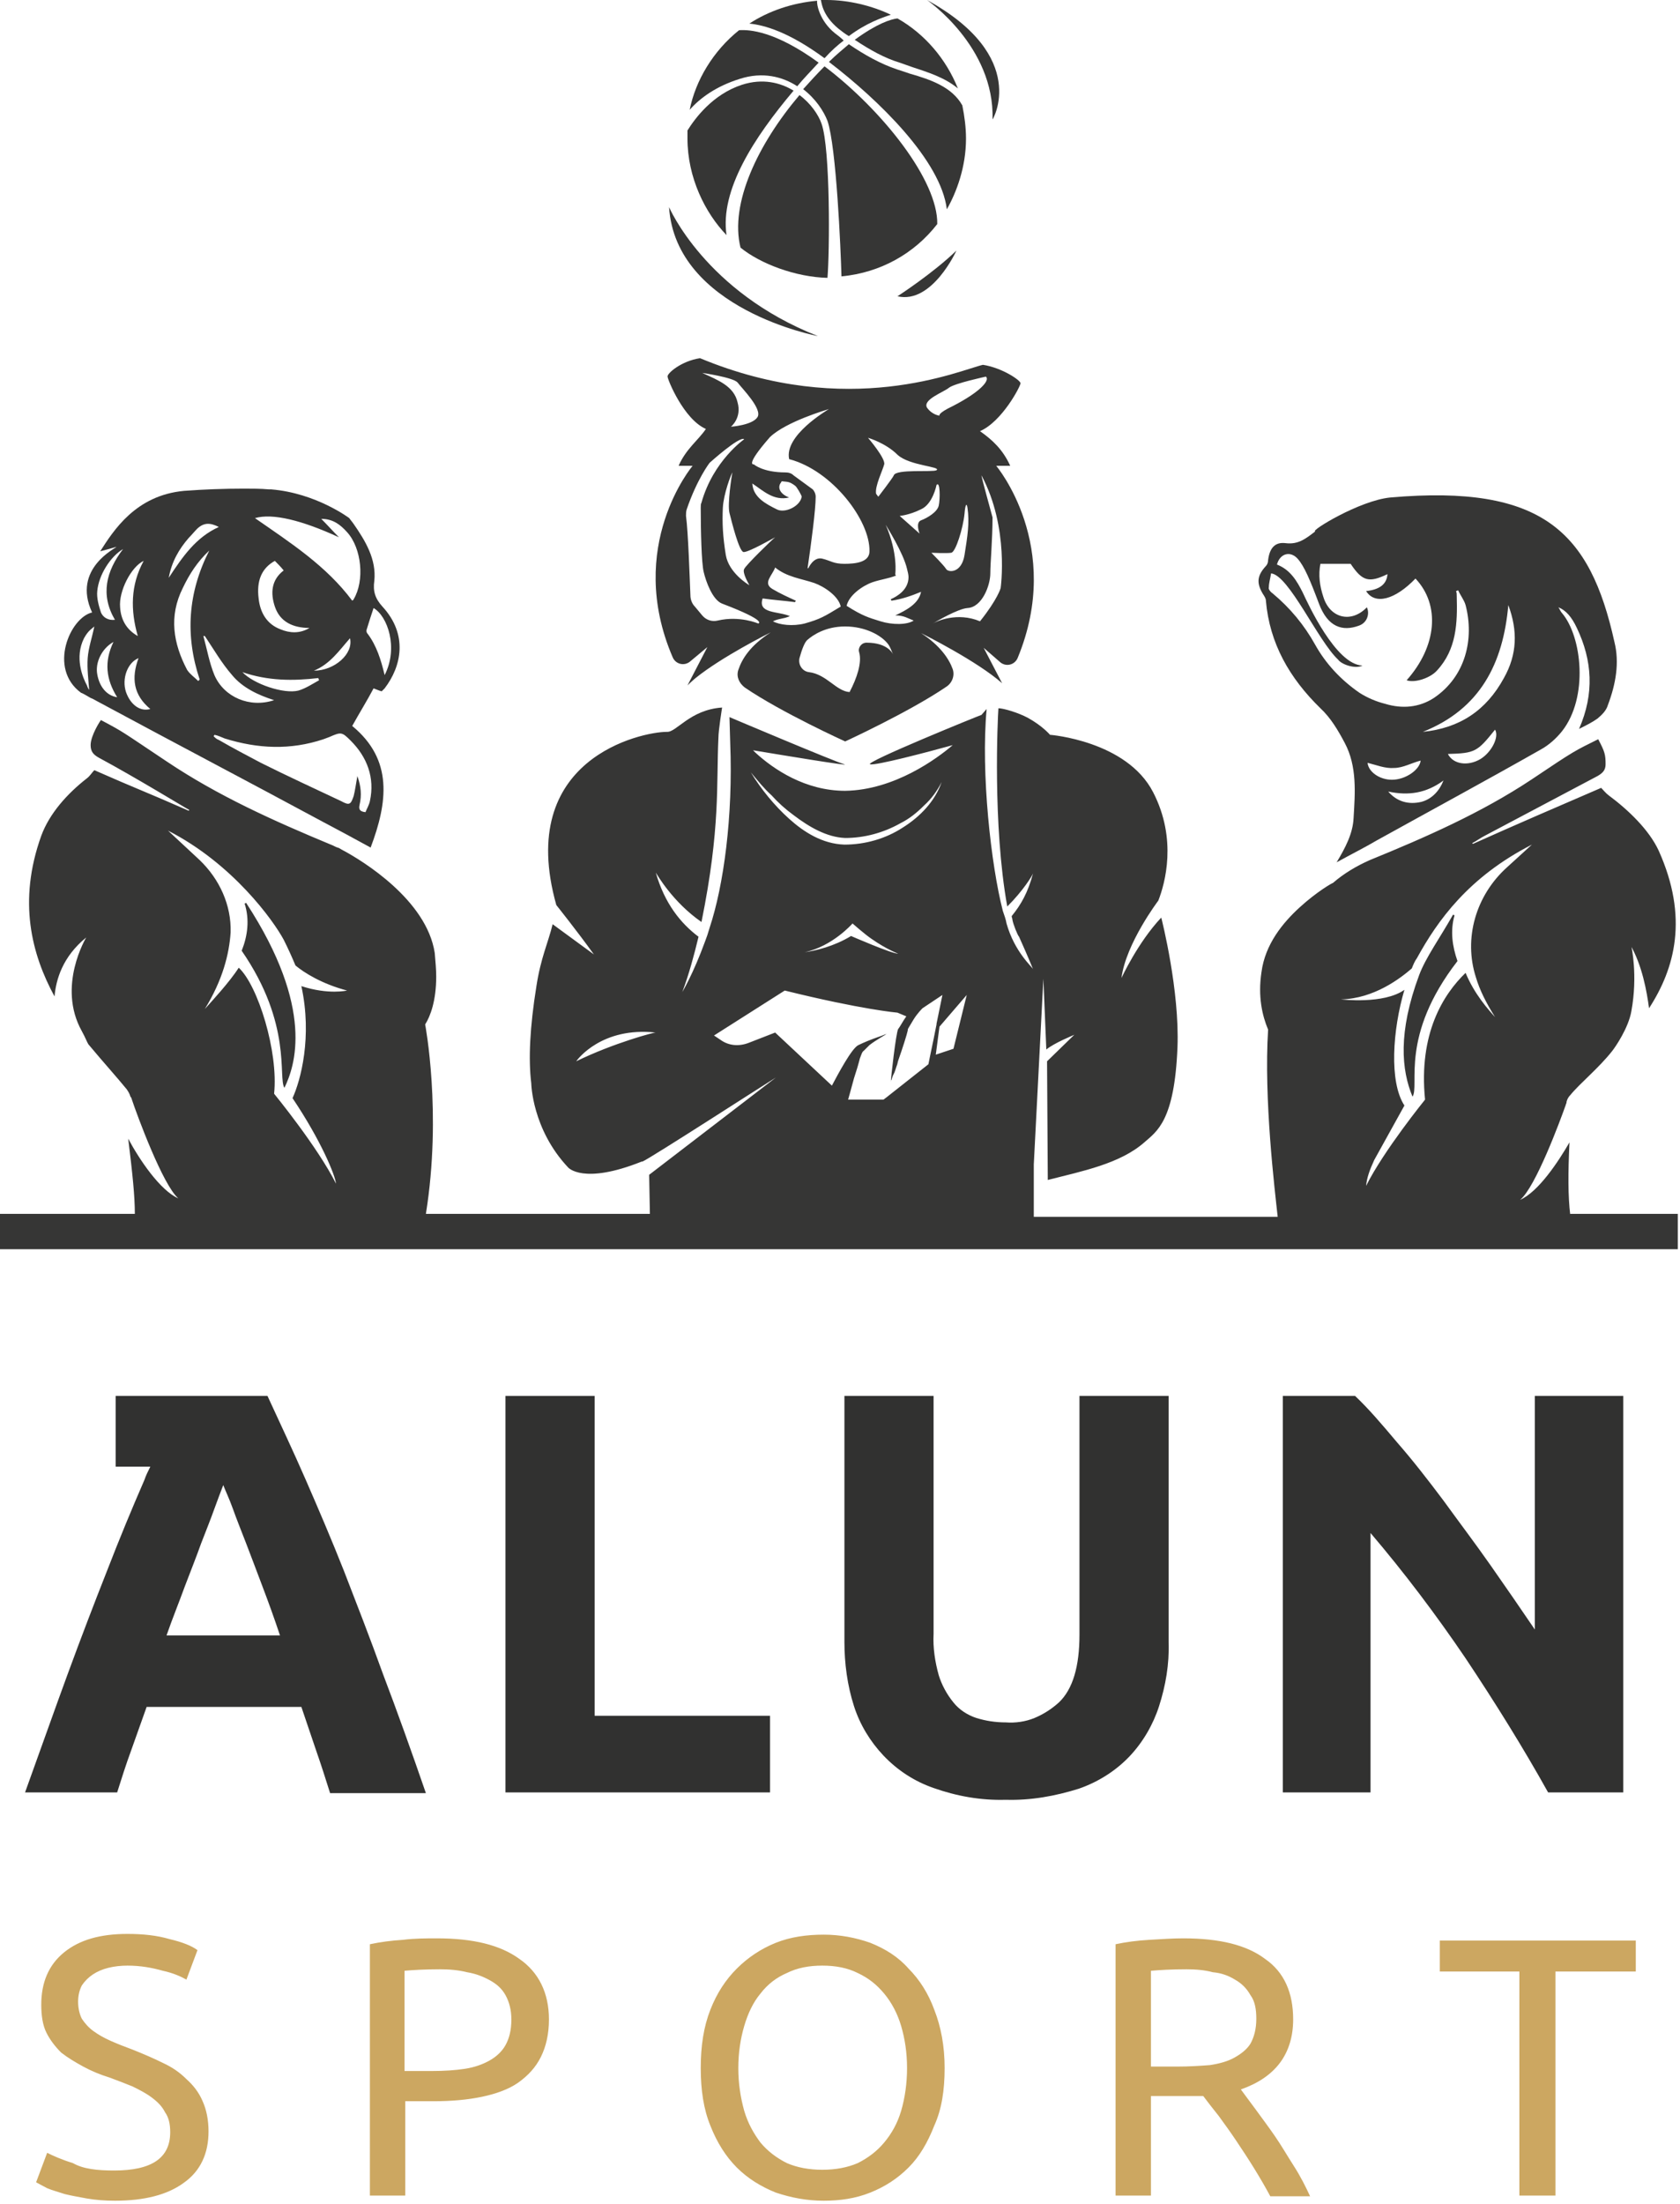
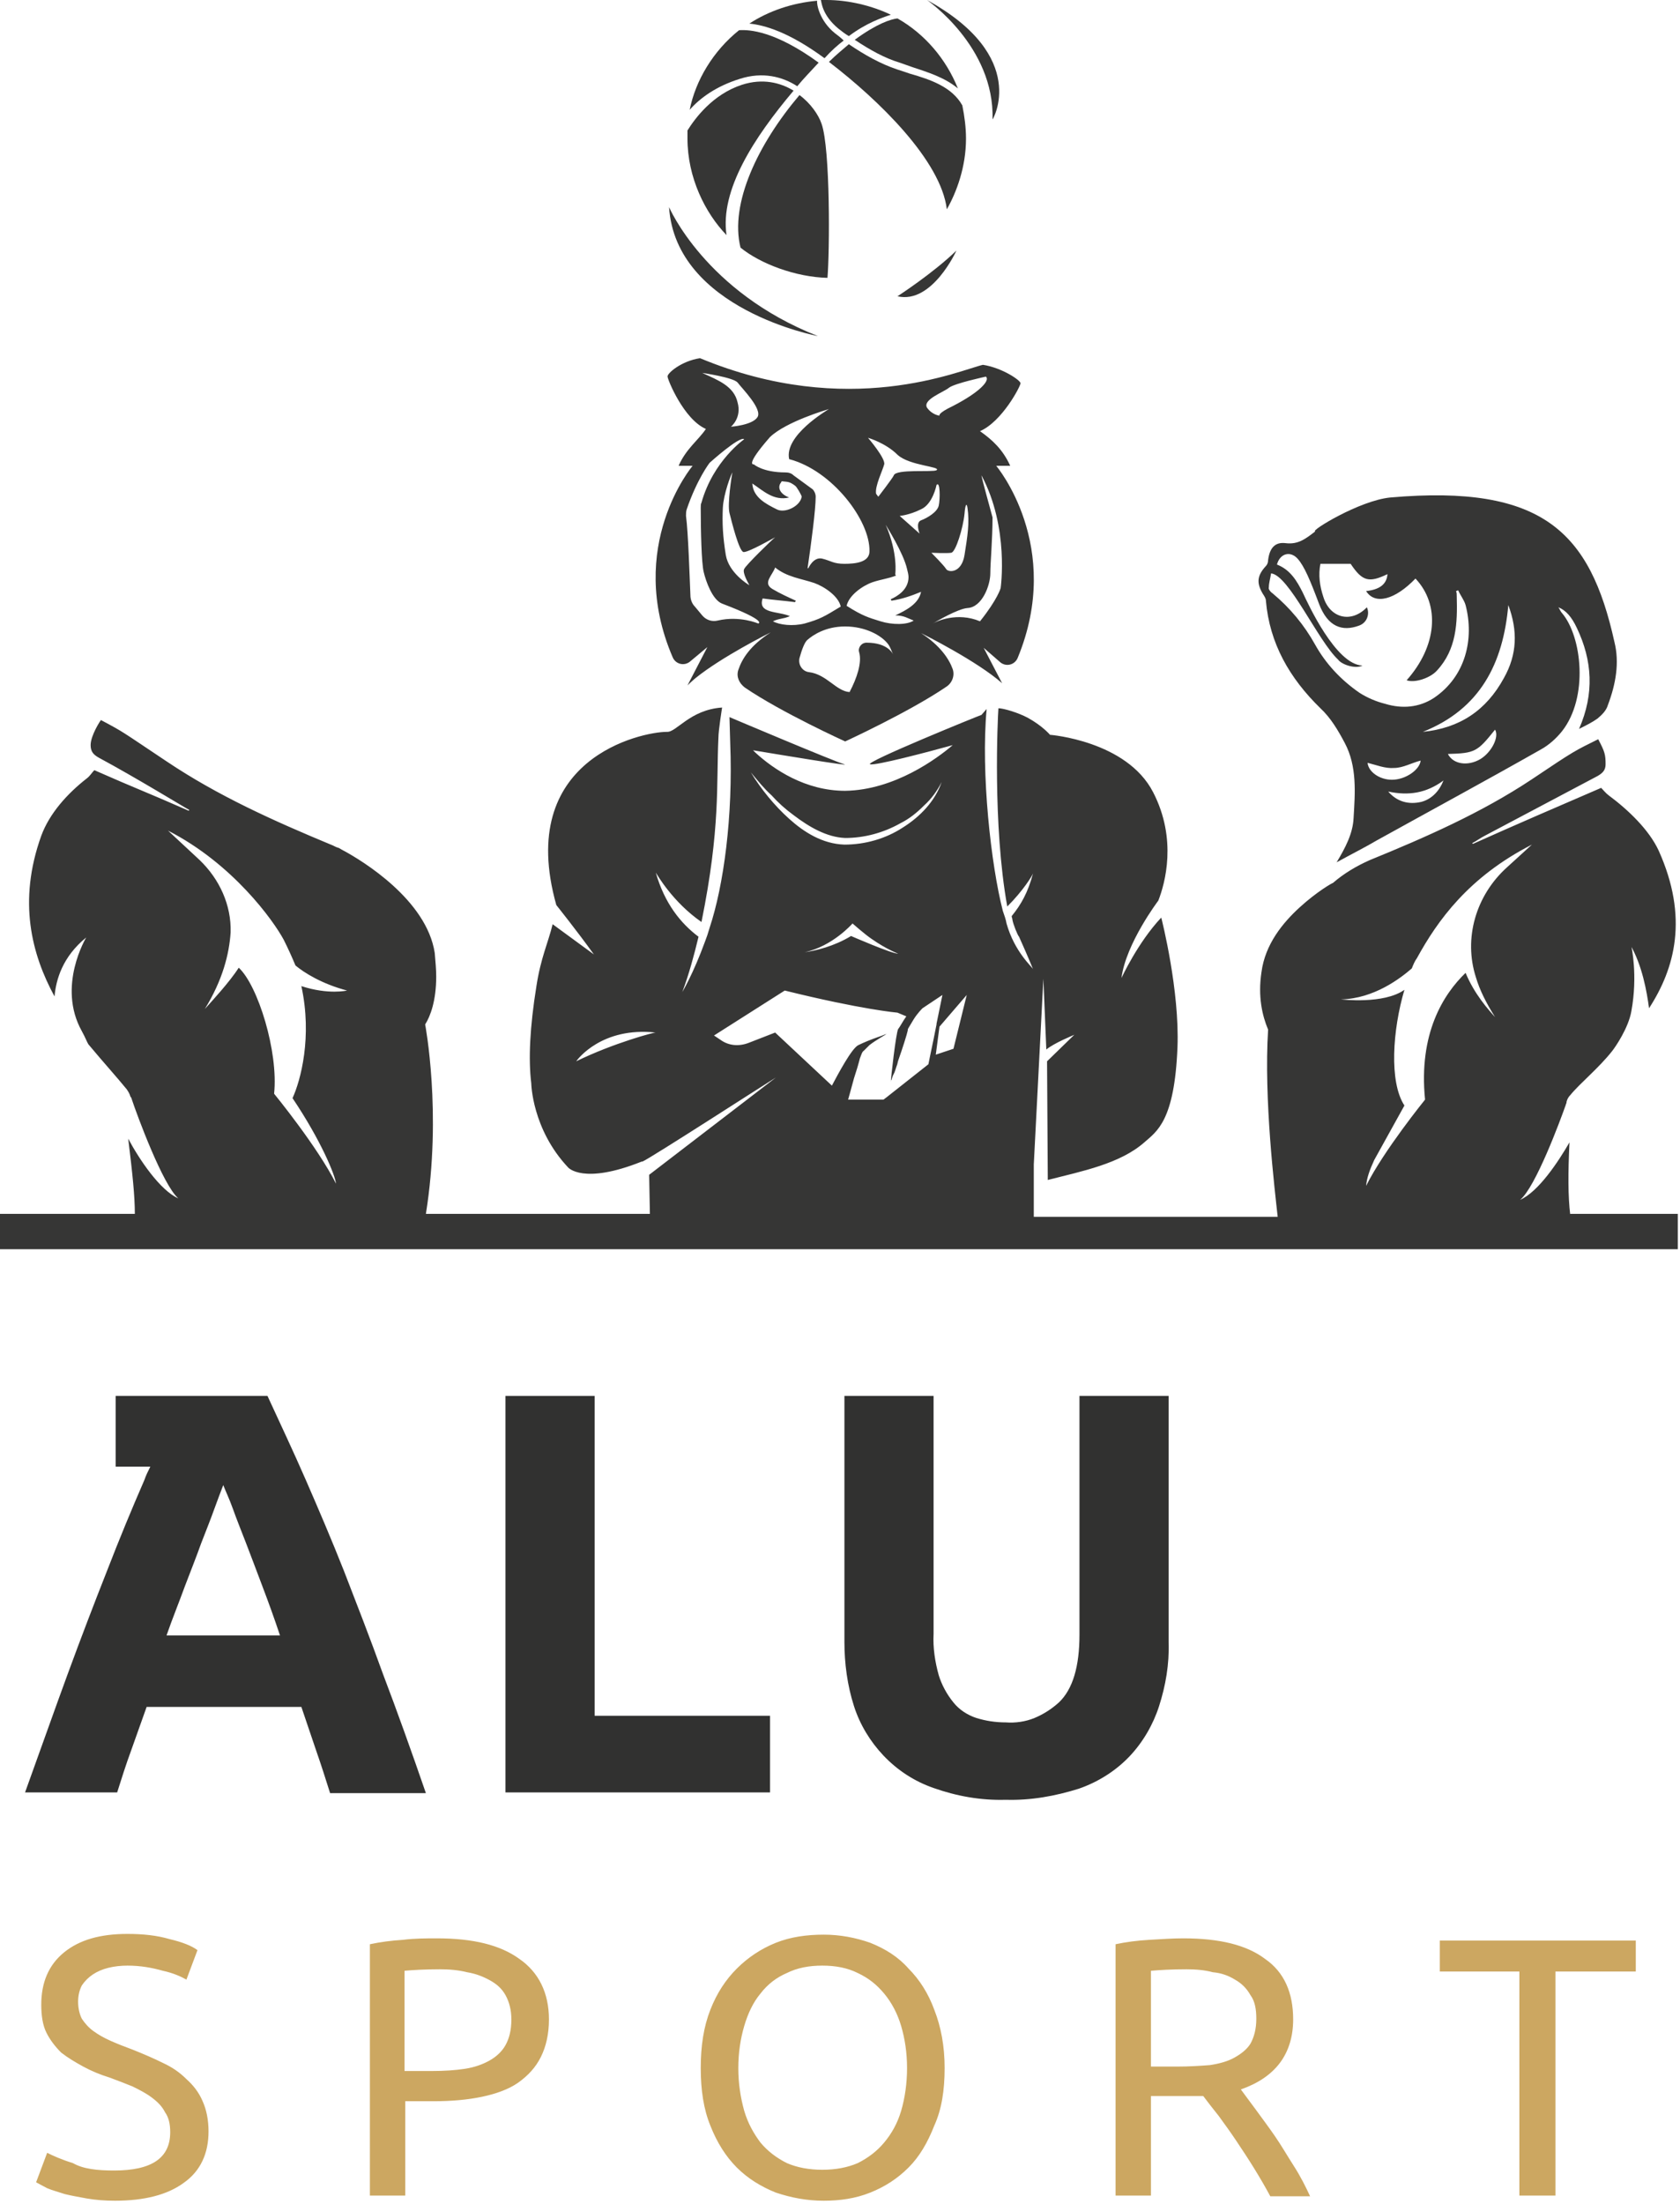
<svg xmlns="http://www.w3.org/2000/svg" width="228" height="299" viewBox="0 0 228 299" fill="none">
  <path d="M125.8 0C125.8 0 135 6.3 134.7 16.2C134.7 16.3 139.8 7.7 125.8 0Z" fill="#363635" />
  <path d="M135.2 63.2C135.2 63.2 135.3 63.2 137.1 63.2C136.1 61 134.7 59.7 133 58.5C136 57.2 138.5 52.4 138.5 52C138.5 51.6 136 49.9 133.4 49.5C130.3 50.2 115.2 57 95 48.6C92.4 49 90.5 50.7 90.6 51.1C90.6 51.5 92.8 56.9 95.8 58.2C94.8 59.7 93.1 60.9 92.1 63.2C93.9 63.2 94 63.2 94 63.2C94 63.2 84.8 74.1 91.3 89.2C91.7 90.1 92.8 90.4 93.6 89.8L96 87.8L93.3 93C93.3 93 93.8 92.5 94.4 92C98 89.1 104.2 86 104.6 85.8C101.8 87.6 100.7 89.4 100.2 90.9C99.9 91.8 100.3 92.7 101.1 93.3C106.1 96.7 114.7 100.6 114.7 100.6C114.7 100.6 123.4 96.6 128.4 93.2C129.2 92.7 129.6 91.7 129.3 90.8C128.8 89.4 127.6 87.6 125 85.9C125.4 86.1 132.6 89.7 136 92.7L133.5 87.9L135.8 89.9C136.6 90.5 137.7 90.2 138.1 89.3C144.4 74.1 135.2 63.2 135.2 63.2ZM128.8 52.6C129.6 52 133.8 51.1 133.8 51.1C134.4 51.6 133 53.2 129.3 55.1C127.2 56.1 127.5 56.4 127.5 56.4C127.5 56.4 126.5 56.3 125.8 55.3C125.2 54.2 128.1 53.2 128.8 52.6ZM121.8 61.7C123.4 63.2 127.8 63.3 127.1 63.8C126.6 64.1 121.6 63.6 121.3 64.5C121.2 64.8 119.2 67.4 119.2 67.4C119.2 67.4 119.2 67.4 118.9 67C118.7 66 119.8 63.8 120 63C120.2 62.2 117.8 59.4 117.8 59.4C117.8 59.4 120.2 60.1 121.8 61.7ZM112.5 55.5C112.2 55.7 106.4 59.1 107.1 62.3C112.9 63.8 118.1 70.6 118 74.8C118 76.3 116.1 76.5 114.6 76.5C113.1 76.5 112.8 76.1 111.6 75.8C110.4 75.5 109.7 77.1 109.7 77.1H109.6C110.1 73.7 110.7 69.1 110.7 67.4C110.7 67 110.5 66.6 110.3 66.4L107.7 64.5C107.4 64.2 107 64.1 106.6 64.1C103.5 64.1 102.3 63 102.3 63C102.3 63 101 63.3 104.5 59.3C106.7 57.2 112.2 55.6 112.5 55.5ZM105.9 65.6C106 65.5 106 65.4 106.1 65.3C106.9 65.4 107.1 65.3 107.9 65.9C108.1 66 108.8 67.2 108.8 67.4C108.6 68.7 106.5 69.7 105.4 69.1C104 68.4 102.2 67.5 102.1 65.6C103.6 66.6 105 68 107.1 67.5C106 67.1 105.5 66.3 105.9 65.6ZM95.3 50.6C95.3 50.6 99.5 51.2 100.1 51.9C100.7 52.7 103.5 55.5 102.8 56.6C102.1 57.7 99.2 57.9 99.2 57.9C99.2 57.9 100.7 56.7 100.1 54.6C99.6 52.4 97.5 51.6 95.3 50.6ZM102.9 84.6C102.9 84.6 100.4 83.5 97.4 84.2C96.6 84.4 95.8 84.1 95.3 83.5L94.3 82.3C93.9 81.9 93.7 81.3 93.7 80.8C93.6 78.5 93.4 72.2 93.1 70C93.1 69.7 93.1 69.4 93.2 69.1C94.6 65 96.3 62.8 96.3 62.8C96.3 62.8 100.4 59.1 101 59.6C101 59.6 96.8 62.5 95.2 68.2C95.1 68.4 95.1 68.6 95.1 68.9C95.1 71.9 95.2 76.4 95.5 77.6C95.8 78.9 96.7 81.4 98 81.9C104.3 84.3 102.9 84.6 102.9 84.6ZM101 77.2C100.7 77.7 101.6 79.2 101.7 79.4C101.5 79.3 98.9 77.7 98.5 75.3C98.1 72.8 98 71 98.1 68.9C98.2 67 99.2 64.4 99.4 64.1C99.3 64.5 98.7 68.4 99 69.6C99.3 70.8 100.3 74.8 100.9 74.9C101.5 75 105 73 105.2 72.9C104.8 73.2 101.2 76.7 101 77.2ZM104.9 84.3C105.7 83.9 106.3 84 107.2 83.6C105.6 82.9 102.8 83.3 103.5 81.2C104.9 81.4 106.4 81.5 107.9 81.7C107.9 81.6 108 81.6 108 81.5C106.9 81 105.8 80.5 104.8 79.9C103.5 79.1 104.8 78.1 105.2 77C106.8 78.3 108.7 78.5 110.5 79.1C111.9 79.6 113.8 80.9 114.1 82.3C111.8 83.7 111.3 84 109.2 84.6C107.6 85 105.8 84.8 104.9 84.3ZM121.2 88.8C121.2 88.8 120.6 87.2 117.6 87.2C116.9 87.2 116.4 87.9 116.6 88.5C117 89.9 116.3 92 115.3 93.9C113.5 93.8 112.2 91.5 109.8 91.2C108.9 91.1 108.3 90.2 108.5 89.3C108.8 88.2 109.2 87.1 109.6 86.8C110.3 86.2 112 85 114.7 85C117.4 85 119.7 86.2 120.6 87.5C120.8 87.8 121 88.3 121.2 88.8ZM121.5 83.5C122.7 83.5 123.2 83.9 124 84.2C123.1 84.8 121.1 84.8 119.5 84.3C117.9 83.8 117.1 83.6 114.9 82.2C115.2 80.8 117 79.5 118.4 79C119.6 78.6 120.6 78.5 121.6 78.1C121.5 78 121.5 77.9 121.5 77.9C121.5 77.9 121.9 75.1 120.2 71.2C120.3 71.4 122.6 75 123.1 77.2C123.2 77.6 123.3 78 123.3 78.3C123.3 80 121.8 80.9 120.9 81.3C120.9 81.4 120.9 81.4 121 81.5C122.4 81.3 123.8 80.8 125 80.3C124.7 81.9 123 82.8 121.5 83.5ZM124.8 72.4L122.1 70C122.1 70 123.4 69.9 125 69.1C126.6 68.4 127.1 65.8 127.1 65.8C127.6 65.2 127.6 67.7 127.4 68.6C127.2 69.5 125.8 70.3 125 70.6C124.2 70.9 124.8 72.4 124.8 72.4ZM129.1 75C129.7 74.9 130.7 71.7 130.9 69.7C131 68.4 131.2 68.2 131.3 68.9C131.6 70.9 131.3 72.8 130.9 75.3C130.5 77.8 128.7 77.7 128.4 77.2C128.1 76.7 126.4 75 126.4 75C126.4 75 128.5 75.1 129.1 75ZM135.8 79.8C135.8 79.8 135.4 81.3 133 84.3C129.9 83 127.1 84.3 126.6 84.6C127.1 84.3 130 82.6 131.3 82.5C133.3 82.4 134.4 79.4 134.4 77.8C134.4 76.4 134.7 73.2 134.7 70.2C133.3 65.1 133.2 64.6 133.2 64.5C137 71.6 135.8 79.8 135.8 79.8Z" fill="#363635" />
  <path d="M98.6 31.9C97.7 25.8 102.3 18.7 107.7 12.3C105.9 11.2 103.5 10.6 100.7 11.5C96.7 12.8 94.3 16.1 93.3 17.7C93.3 18.2 93.3 18.3 93.3 18.8C93.3 24.1 95.7 28.9 98.6 31.9Z" fill="#363635" />
  <path d="M100.4 10.7C103.5 9.7 106.2 10.4 108.2 11.7C109.1 10.6 110.1 9.6 111.1 8.5C105.2 4.2 101.7 4 100.3 4.1C96.8 6.9 94.4 10.9 93.6 14.9C95 13.3 97.2 11.7 100.4 10.7Z" fill="#363635" />
  <path d="M111.5 16.8C111.1 15.6 110 14 108.5 12.9C102.9 19.5 99 27.6 100.5 33.6C103.2 35.8 108 37.6 112.3 37.7C112.6 34.2 112.7 20.2 111.5 16.8Z" fill="#363635" />
  <path d="M114.5 5.5C114.1 5.1 113.7 4.8 113.3 4.5C111.2 2.8 110.8 0.5 110.9 0.1C107.5 0.4 104.3 1.5 101.7 3.2C103.7 3.4 107 4.3 111.9 7.9C112.8 6.9 113.7 6.1 114.5 5.5Z" fill="#363635" />
  <path d="M113.8 3.9C114.3 4.3 114.7 4.6 115.2 4.9C117.6 3.1 119.7 2.4 120.9 2C118.4 0.8 115.2 0 112.2 0C111.9 0 111.7 0 111.4 0C111.5 0.2 111.5 2 113.8 3.9Z" fill="#363635" />
-   <path d="M127.2 30.4C127.3 24.5 119.8 15 111.9 9C110.9 10 109.9 11.1 109 12.1C110.7 13.4 111.8 15.1 112.3 16.4C113.5 19.9 114.1 33.8 114.2 37.5C119.5 37 124.1 34.4 127.2 30.4Z" fill="#363635" />
  <path d="M122.1 8.5C122.7 8.7 123.2 8.9 123.8 9.1C125.9 9.8 128.2 10.5 130 12C128.4 8 125.5 4.6 121.8 2.5C120.9 2.6 119 3.2 116 5.4C118.1 6.8 120.1 7.9 122.1 8.5Z" fill="#363635" />
  <path d="M123.5 10C122.9 9.8 122.3 9.6 121.7 9.4C119.6 8.7 117.4 7.5 115.2 6C114.4 6.7 113.5 7.4 112.5 8.4C119.3 13.6 127.7 21.8 128.5 28.4C129.8 26.1 131.1 22.7 131.1 18.8C131.1 17.3 130.9 15.8 130.6 14.3C129.2 11.8 126.3 10.8 123.5 10Z" fill="#363635" />
  <path d="M219.1 87.1C215.8 72.2 209.4 65.7 188.7 67.5C184.5 67.9 177.7 72.1 178.5 72.1C177.2 73.1 176.2 73.9 174.5 73.7C173 73.5 172.3 74.4 172.1 76C172.1 76.3 172 76.6 171.8 76.8C170.6 78.1 170.5 79.1 171.4 80.6C171.6 80.9 171.8 81.2 171.8 81.5C172.3 87.3 175 92 179.2 96.1C180.6 97.4 181.6 99.1 182.5 100.8C184.2 104 183.9 107.6 183.7 111C183.6 113.1 182.6 115 181.4 117C183.4 115.9 185.2 115 186.9 114C194.3 109.9 201.7 105.9 209.1 101.7C210.2 101.1 211.2 100.2 212 99.2C215.6 94.6 214.7 86.4 212 83.2C211.8 83 211.7 82.7 211.5 82.4C212.5 82.8 213.3 83.7 214 85.2C216.1 89.6 216.4 94.1 214.3 98.9C215.3 98.4 216.1 98 216.8 97.5C217.4 97 218 96.4 218.2 95.7C219.3 92.8 219.8 89.9 219.1 87.1ZM178.5 87.5C177 84.8 175.1 82.5 172.7 80.5C172.4 80.3 172.1 79.9 172.2 79.7C172.2 79.1 172.4 78.5 172.5 77.8C174.9 78 178.9 87 181.6 89.5C182.1 90.2 184 90.8 184.9 90.3C181.3 90.2 177.5 81.9 176.8 80.4C176 78.8 175.1 77.3 173.3 76.6C173.7 75.1 175.1 74.7 176.1 75.8C177 76.8 177.8 78.7 179 81.9C180.2 85.1 182.2 85.7 184.4 84.9C185.6 84.5 185.9 83.2 185.5 82.4C183.4 84.6 180.5 83.9 179.6 81C179.1 79.5 178.9 78 179.2 76.5H183.3C184.9 78.9 185.8 79.1 188.3 77.9C188.2 79.3 187.2 80 185.4 80.2C186.6 82.1 189.3 81.4 192.1 78.5C195.5 82.1 195 87.7 190.9 92.3C192 92.7 194.1 92 195 91C197.7 88.1 197.8 84.5 197.7 80.9C197.7 80.6 197.7 80.4 197.6 80.2C197.7 80.2 197.8 80.1 197.9 80.1C198.2 80.8 198.7 81.4 198.9 82.1C200.1 86.7 198.9 91.8 194.6 94.7C192.6 96 190.3 96.2 188 95.5C186.8 95.2 185.6 94.7 184.5 94C181.9 92.2 179.9 90 178.5 87.5ZM185.6 103.5C186.8 103.8 188 104.3 189.2 104.2C190.4 104.2 191.6 103.5 192.8 103.2C192.7 104.4 190.8 105.8 188.9 105.8C187.2 105.8 185.7 104.7 185.6 103.5ZM192.9 108.8C191.2 109.2 189.6 108.8 188.4 107.4C191.2 108 193.6 107.6 195.9 105.9C195.4 107.2 194.4 108.4 192.9 108.8ZM200.9 103C199.2 104 197.2 103.7 196.5 102.3C200.2 102.2 200.5 102 202.9 99C203.5 100 202.4 102.1 200.9 103ZM204.1 92C201.7 96.4 198.1 98.8 193.1 99.3C200.9 96.2 204 90 204.7 82.1C206 85.6 205.9 88.8 204.1 92Z" fill="#363635" />
-   <path d="M197.8 130.4C197.1 128.4 196.8 126.3 197.4 124.2L197.2 124.1C195.4 127.3 193.5 129.9 192.6 132.3C189.7 140.1 190.2 145.2 191.7 148.8C192.7 147.3 189.9 140.6 197.8 130.4Z" fill="#363635" />
-   <path d="M38.6 147.6C40 144.7 42.8 136.9 33.4 122.5L33.2 122.6C33.9 124.8 33.6 127 32.8 129C39.7 139 37.7 146.2 38.6 147.6Z" fill="#363635" />
-   <path d="M51.8 93.8C52 93.6 52.1 93.5 52.2 93.4C54.5 90.4 55.4 86.1 51.9 82.3C50.9 81.2 50.6 80.2 50.8 78.8C51.1 75.9 49.6 73.4 48 71.1C47.8 70.8 47.6 70.6 47.4 70.3C47.4 70.3 42.9 66.9 36.8 66.4C36.7 66.4 36.6 66.4 36.5 66.4C35.4 66.3 34.2 66.3 33.1 66.3C30.4 66.3 27.7 66.4 25 66.6C18.4 67.2 15.4 72 13.6 74.8C14.4 74.6 15.1 74.4 15.8 74.2C15.9 74.3 9.7 77.1 12.5 83.1C9.5 83.8 6.5 90.7 11 94C11.1 94 11.8 94.4 12.3 94.7C12.6 94.8 12.9 95 13.1 95.1C23.3 100.6 33.6 106 43.8 111.5C45.9 112.6 48.1 113.8 50.3 115C52.6 108.9 53.4 103.1 47.8 98.5C48.8 96.7 49.8 95.1 50.7 93.4C51 93.5 51.4 93.7 51.8 93.8ZM11.9 89.3C11.8 90.7 12 92.2 12.1 93.6C12 93.5 11.9 93.3 11.8 93C11.2 91.9 10.1 89.2 11.4 86.6C12 85.5 12.5 85.3 12.8 85C12.5 86.5 12 87.9 11.9 89.3ZM43.2 92C43.2 92.1 43.3 92.2 43.3 92.3C42.4 92.8 41.5 93.4 40.5 93.7C38.5 94.2 34.4 92.8 32.9 91.2C36.4 92.4 39.8 92.4 43.2 92ZM37.3 82.3C38 84.4 39.8 85.2 42 85.2C40.7 86 39.3 85.9 38.1 85.4C36.2 84.7 35.3 83.1 35.1 81.2C34.8 78.8 35.5 77.1 37.3 76.1C37.7 76.5 38.1 76.9 38.5 77.4C36.8 78.7 36.7 80.5 37.3 82.3ZM42.6 91C44.8 90.1 46 88.3 47.5 86.6C48 88.7 45.4 91 42.6 91ZM16.7 74.5C14.4 77.5 13.6 80.7 15.6 84.1C14.7 84.2 14 83.8 13.7 83.1C13.4 82.2 13.1 81.1 13.2 80.2C13.4 78 15 75.5 16.7 74.5ZM13.2 91.5C12.9 89.9 13.8 88 15.4 87.1C14.1 89.8 14.4 92.2 15.9 94.6C14.5 94.4 13.5 93.2 13.2 91.5ZM19.5 76.1C17.7 79.4 17.7 82.8 18.7 86.3C17.1 85.4 16.4 84 16.3 82.4C16.1 80.2 17.8 76.9 19.5 76.1ZM17.1 93.9C16.5 92.1 17.3 89.9 18.8 89.3C17.8 92 18.1 94.3 20.4 96.2C19 96.6 17.7 95.6 17.1 93.9ZM25.6 73C26 72.6 26.4 72.1 26.8 71.7C27.7 70.9 28.5 70.9 29.7 71.5C26.6 72.9 24.8 75.5 22.9 78.4C23.3 76.2 24.3 74.5 25.6 73ZM26.9 92.4C26.4 91.9 25.8 91.5 25.4 90.9C23.5 87.3 22.9 83.6 24.8 79.8C25.7 77.9 26.8 76.2 28.4 74.7C25.5 80.4 25.1 86.2 27.1 92.2L26.9 92.4ZM27.8 86.3C29 88.1 30.1 90 31.5 91.6C32.9 93.3 35 94.3 37.2 95C33.9 96.1 30.4 94.6 29.1 91.6C28.4 89.9 28.1 88.1 27.6 86.3C27.6 86.3 27.7 86.3 27.8 86.3ZM50.2 108.7C50.1 109.2 49.8 109.7 49.6 110.2C48.7 110.1 48.7 109.7 48.8 109.2C49.1 107.9 49 106.7 48.5 105.3C48.3 106.4 48.2 107.2 48 108C47.6 109.2 47.4 109.3 46.3 108.7C42.7 107 39 105.3 35.4 103.5C33.5 102.5 31.6 101.5 29.7 100.4C29.4 100.3 29.2 100.1 29 99.9C29 99.8 29.1 99.8 29.1 99.7C29.6 99.8 30 100 30.5 100.2C35 101.6 39.4 101.8 43.9 100.3C44.2 100.2 44.4 100.1 44.7 100C46.3 99.3 46.4 99.3 47.6 100.5C49.8 102.7 50.9 105.5 50.2 108.7ZM48 81.3C48 81.4 47.9 81.4 47.8 81.5C44.3 76.8 39.5 73.7 34.6 70.3C37 69.6 41 70.6 46 72.9C45.2 72.1 44.5 71.3 43.6 70.4C45.2 70.4 46.2 71.2 47.1 72.2C49.1 74.4 49.5 78.8 48 81.3ZM49.8 85.3C50.1 84.3 50.4 83.4 50.7 82.5C52.6 83.6 54.1 87.9 52.2 91.6C51.7 89.5 51.1 87.6 49.9 86C49.7 85.8 49.7 85.5 49.8 85.3Z" fill="#363635" />
  <path d="M111 45.6C95.7 39.6 90.8 28.1 90.8 28.1C91.7 42 111 45.6 111 45.6Z" fill="#363635" />
  <path d="M129.8 34C126.6 37.1 121.8 40.2 121.8 40.2C126.5 41.3 129.8 34 129.8 34Z" fill="#363635" />
  <path d="M213.1 164.8C212.8 162.3 212.8 159.2 213 155C211.5 157.6 208.8 161.7 206.3 162.8C208.4 161.1 211.8 151.9 212.5 149.9C212.5 149.8 212.6 149.7 212.6 149.6C212.6 149.5 212.6 149.5 212.6 149.5C212.7 149.1 212.9 148.8 213.1 148.6C214.4 147 217 144.9 218.8 142.6C219.2 142.1 221 139.5 221.4 137.2C222.3 132.3 221.4 128.4 221.4 128.4L221.2 128.1C222.9 131 223.5 134.6 223.8 136.8C227.3 131.4 229.2 124.5 225.1 115.4C223.8 112.6 221 109.9 218.3 107.9C217.9 107.6 217.6 107.2 217.3 106.9C211.5 109.4 205.7 111.9 199.9 114.5L199.8 114.4C200.4 114.1 200.9 113.7 201.5 113.4C206.6 110.7 211.7 108 216.8 105.3C217.5 104.9 217.9 104.5 217.9 103.7C217.9 102.4 217.8 102 216.9 100.3C213.7 101.9 213.9 101.7 207.8 105.8C201 110.3 193.5 113.6 185.9 116.7C184.1 117.5 182.4 118.5 180.9 119.8C180.8 119.8 178.7 121 176.4 123.1C174.1 125.2 171.7 128.1 171.2 131.9C170.7 135.2 171.3 137.8 172.1 139.7C171.5 149.1 173 161.4 173.4 165.1H140.3C140.3 165 140.3 158 140.3 158L141.6 132.8L142 142.4C143.1 141.5 145.6 140.5 145.8 140.4L142.1 144L142.2 160.1C146.9 158.9 152 157.9 155.3 155C157 153.5 159.4 152.1 159.8 142.1C160.1 134.4 157.7 124.9 157.6 124.5C154.4 127.9 152.2 132.7 152.2 132.7C152.8 128 157.2 122.2 157.2 122.2C158.1 119.9 159.8 113.9 156.5 107.5C152.9 100.5 142.5 99.7 142.5 99.7C142.5 99.7 141.5 98.5 139.5 97.4C138.2 96.7 136.2 96.1 135.5 96.1C135.4 97.5 134.7 111.9 136.7 123C138.9 120.8 140.1 118.8 140.2 118.5C139.5 121.1 138.6 122.7 137.3 124.3C137.3 124.5 137.4 124.6 137.4 124.8C137.5 125.4 138.1 126.9 138.3 127.1C139.6 130 139.9 130.8 140.2 131.5C140.1 131.2 137.7 129.2 136.6 125.3C136.5 124.7 136.3 124.2 136.1 123.6C134.5 117.4 133.1 104.9 133.9 96.2L133.2 97C133.1 97 117.1 103.5 118.1 103.7C118.8 103.9 125.7 102.1 129.3 101.1C127.2 102.9 121.4 107.2 114.7 107.3C109.3 107.3 105 104.4 102.5 102.1C102.4 102 102.3 101.9 102.2 101.8C106.4 102.5 115.5 104 114.6 103.7C113.4 103.4 99 97.3 99 97.3L99.1 100.8C99.5 110.8 98.2 120.2 96.3 125.9C96.1 126.6 95.9 127.2 95.7 127.7C94.1 132.1 92.6 134.6 92.6 134.6C93.5 132.2 94.2 129.6 94.8 127.1C92.4 125.3 90.2 122.6 89 118.4C89.2 118.7 91.3 122.4 95.2 125.1C97.8 112.3 97.2 106.4 97.5 100.1C97.5 99.1 98 96 98 96C93.6 96.3 91.8 99.4 90.5 99.3C87.1 99.3 69.9 102.9 75.5 122.8C75.5 122.8 78.3 126.3 80.6 129.5L75 125.4C74.4 127.9 73.4 129.9 72.8 133.8C71.9 139.4 71.7 143.7 72.1 147C72.1 147 72.2 153.2 77.1 158.4C77.1 158.4 79.1 160.8 87.1 157.6C87.1 157.6 87.1 157.6 87.2 157.6C88.2 157.2 104.3 146.8 105.3 146.2L88.1 159.4L88.2 164.7H57.8C60 151 57.7 139 57.7 139C58.4 137.9 59.2 135.8 59.2 132.5C59.2 131.5 59.1 130.5 59 129.3C57.9 122.1 49.2 116.8 46.6 115.4C46.5 115.4 46.5 115.3 46.4 115.3C46.1 115.1 45.9 115 45.8 115C45.5 114.9 45.2 114.7 44.9 114.6C37.2 111.4 29.6 108 22.6 103.3C16.3 99.1 16.9 99.4 13.7 97.7C13.6 97.8 12.3 99.8 12.3 101.1C12.3 102 12.7 102.4 13.4 102.8C18.6 105.6 25.1 109.6 25.7 109.9L25.6 110C19.7 107.4 18.7 107.1 12.8 104.5C12.5 104.8 12.2 105.3 11.8 105.6C9.1 107.7 6.7 110.4 5.6 113.4C2.4 122.3 4.3 129.5 7.4 135.2C7.6 132.9 8.5 129.8 11.7 127.2C11.7 127.2 7.7 133.8 11.1 139.9C11.6 140.8 11.8 141.4 12 141.7C14 144.1 15.9 146.2 17.2 147.8C17.4 148.1 17.6 148.4 17.7 148.8C17.7 148.8 17.7 148.8 17.8 148.9C17.8 149 17.9 149.1 17.9 149.2C18.6 151.3 22.1 160.8 24.2 162.6C21.7 161.5 18.9 157.3 17.4 154.5C18 159.4 18.3 162.3 18.3 164.7H0V169.5H227.7V164.7H213.1V164.8ZM78.2 144C78.4 143.7 81.7 139.3 89 140.1C89 140 83.3 141.5 78.2 144ZM39.7 149C43.6 154.8 45.5 159.5 45.6 160.6C43.1 155.6 37.2 148.4 37.2 148.4C37.8 142.7 35 133.7 32.4 131.3C31.2 133.2 28.7 135.9 27.8 136.9C30.2 133 31.1 129.5 31.3 126.5C31.4 122.8 29.8 119.3 27.1 116.7L22.8 112.7C31.6 117.2 37.1 124.9 38.5 127.5C39.1 128.7 39.6 129.8 40.1 131C41.3 132 43.7 133.5 47.1 134.4C47.1 134.4 44.6 135 40.9 133.8C42.4 140.7 40.8 146.6 39.7 149ZM104.7 107.9C105.6 108.9 106.6 109.8 107.7 110.6C109.8 112.2 112.2 113.6 114.7 113.7C117.3 113.7 119.9 113 122.2 111.7C123.4 111.1 124.4 110.3 125.4 109.3C126.4 108.4 127.2 107.3 127.8 106.1C126.9 108.7 124.9 110.8 122.5 112.3C120.2 113.8 117.4 114.6 114.6 114.6C111.6 114.5 109.1 112.9 107.1 111.1C105.1 109.3 103.3 107.1 101.9 104.8C102.9 106 103.7 107 104.7 107.9ZM121.9 129.4C121 129.4 115.5 127 115.5 127C113.2 128.4 110.7 129 109.2 129.2C113 128.4 115.7 125.3 115.7 125.3C115.7 125.3 117.4 126.8 118.3 127.4C120.3 128.8 121.9 129.4 121.9 129.4ZM126.9 140L126.7 141L126.2 143.4L126 144.4L120.3 148.9L119.9 149.2H115.1C115.1 149.2 115.5 147.8 115.9 146.3C116.2 145.4 116.5 144.4 116.7 143.6C116.9 143.1 117 142.7 117.2 142.6C117.4 142.4 117.7 142.1 118 141.8C118.9 141.1 120.2 140.4 120.3 140.3C120.2 140.3 119.8 140.5 119.2 140.7C118.3 141 117.1 141.5 116.5 141.8C115.6 142.2 113.7 145.8 112.9 147.3L105.2 140.1L101.6 141.5C100.3 142 98.9 141.9 97.8 141.1L96.9 140.5L106.5 134.4C117 137 121.8 137.4 121.8 137.4L123 137.9C122.5 138.6 122.1 139.4 121.9 139.6C121.6 140.1 120.9 146.3 120.9 146.8C120.9 146.8 120.9 146.8 120.9 146.7C120.9 146.6 120.9 146.6 121 146.5C121 146.4 121.1 146.2 121.2 145.9L121.4 145.5C121.4 145.4 121.5 145.3 121.5 145.2L121.7 144.6C121.8 144.4 121.8 144.2 121.9 143.9C122.5 142.2 123.1 140.3 123.2 139.8C123.2 139.8 123.2 139.8 123.2 139.7C123.2 139.6 123.3 139.5 123.4 139.3C123.6 139 123.8 138.6 124 138.3C124.5 137.5 125.1 136.9 125.2 136.8L127.9 135L127.1 138.9V139L126.9 140ZM129.4 142.3L127 143.1L127.5 139.3L131.2 135L129.4 142.3ZM200.3 132.6C200.8 134.3 201.7 136.1 202.9 138C202 137 200.1 134.9 198.9 132C195.9 134.9 192.5 140.2 193.4 149.2C193.4 149.2 187.8 156.1 185.4 160.9C185.5 159.8 185.9 158.7 186.5 157.4L190.6 150C188.5 146.8 189 139.7 190.6 134.3C187.8 136.3 182 135.6 182 135.6C186.5 135.5 190.1 132.7 191.6 131.4C191.8 130.9 192 130.4 192.3 130C195.1 124.9 199.3 119 207.9 114.6L204.5 117.7C200.3 121.5 198.6 127.3 200.3 132.6Z" fill="#363635" />
  <path d="M46.7 213.2C45 208.9 43.2 204.7 41.5 200.8C39.8 196.9 38 193.1 36.3 189.4H15.7V199H20.4C20.1 199.6 19.8 200.2 19.6 200.8C17.9 204.7 16.2 208.8 14.5 213.2C12.8 217.5 11 222.2 9.2 227.1C7.4 232 5.5 237.4 3.4 243.2H15.9C16.5 241.3 17.1 239.4 17.8 237.5C18.5 235.5 19.2 233.6 19.9 231.6H40.9L42.9 237.5C43.6 239.5 44.2 241.4 44.8 243.3H57.8C55.8 237.5 53.9 232.2 52 227.2C50.2 222.2 48.4 217.6 46.7 213.2ZM22.6 221.9C23.4 219.6 24.3 217.4 25.1 215.2C25.9 213.1 26.7 211.1 27.3 209.4C28 207.6 28.6 206.1 29.1 204.7C29.6 203.3 30 202.3 30.3 201.5C30.6 202.3 31.1 203.3 31.6 204.7C32.1 206.1 32.7 207.6 33.4 209.4C34.1 211.2 34.8 213.1 35.6 215.2C36.4 217.3 37.2 219.5 38 221.9H22.6Z" fill="#313130" />
  <path d="M80.7 189.4H68.6V243.2H104.5V232.8H80.7V189.4Z" fill="#313130" />
  <path d="M146.5 221.8C146.5 226.1 145.6 229.2 143.7 231C142.7 231.9 141.6 232.6 140.4 233.1C139.2 233.6 137.8 233.8 136.5 233.7C135.1 233.7 133.8 233.5 132.5 233.1C131.3 232.7 130.2 232 129.4 231C128.5 229.9 127.8 228.6 127.4 227.3C126.9 225.5 126.6 223.6 126.7 221.7V189.4H114.6V222.8C114.6 225.7 115 228.7 115.9 231.5C116.7 234 118.1 236.3 119.9 238.2C121.8 240.2 124.1 241.7 126.7 242.6C129.8 243.7 133.1 244.3 136.5 244.2C139.9 244.3 143.2 243.7 146.4 242.7C149 241.8 151.4 240.3 153.3 238.3C155.1 236.4 156.5 234 157.3 231.5C158.2 228.7 158.7 225.8 158.6 222.8V189.4H146.5V221.8Z" fill="#313130" />
-   <path d="M208.3 221.1C206.4 218.3 204.4 215.4 202.3 212.4C200.2 209.4 198 206.5 195.9 203.6C193.8 200.8 191.7 198.1 189.6 195.7C187.5 193.2 185.7 191.1 183.9 189.4H174.1V243.2H186V208C190.6 213.4 194.9 219.1 198.9 225C202.9 231 206.7 237.1 210.1 243.2H220.3V189.4H208.3V221.1Z" fill="#313130" />
  <path d="M15.5 294.5C20.6 294.5 23.1 292.8 23.1 289.3C23.1 288.2 22.9 287.3 22.4 286.6C22 285.8 21.4 285.2 20.6 284.6C19.8 284 19 283.6 18 283.1C17 282.7 16 282.3 14.9 281.9C13.6 281.5 12.4 281 11.3 280.4C10.2 279.8 9.2 279.2 8.3 278.5C7.5 277.7 6.8 276.8 6.3 275.8C5.8 274.8 5.6 273.5 5.6 272C5.6 269 6.6 266.6 8.7 264.9C10.8 263.2 13.6 262.4 17.3 262.4C19.4 262.4 21.3 262.6 23 263.1C24.7 263.5 26 264 26.8 264.6L25.3 268.6C24.6 268.2 23.5 267.7 22.1 267.4C20.7 267 19.1 266.7 17.3 266.7C16.4 266.7 15.5 266.8 14.7 267C13.9 267.2 13.2 267.5 12.6 267.9C12 268.3 11.5 268.8 11.1 269.4C10.8 270 10.6 270.7 10.6 271.6C10.6 272.5 10.8 273.3 11.1 273.9C11.5 274.5 12 275.1 12.7 275.6C13.4 276.1 14.1 276.5 15 276.9C15.9 277.3 16.9 277.7 18 278.1C19.5 278.7 20.9 279.3 22.1 279.9C23.4 280.5 24.4 281.2 25.3 282.1C26.2 282.9 27 283.9 27.5 285.1C28 286.2 28.3 287.6 28.3 289.2C28.3 292.2 27.2 294.6 24.9 296.2C22.7 297.8 19.6 298.6 15.6 298.6C14.2 298.6 13 298.5 11.8 298.3C10.7 298.1 9.6 297.9 8.8 297.7C7.9 297.4 7.1 297.2 6.4 296.9C5.8 296.6 5.3 296.3 4.9 296.1L6.4 292.1C7.2 292.5 8.3 293 9.9 293.5C11.3 294.3 13.2 294.5 15.5 294.5ZM59.3 263C64.2 263 67.9 263.9 70.5 265.8C73.1 267.6 74.5 270.4 74.5 274C74.5 276 74.1 277.7 73.4 279.1C72.7 280.5 71.7 281.6 70.3 282.6C69 283.5 67.3 284.1 65.4 284.5C63.5 284.9 61.3 285.1 58.8 285.1H55V297.9H50.2V263.8C51.6 263.5 53.1 263.3 54.7 263.2C56.3 263 57.9 263 59.3 263ZM59.7 267.2C57.6 267.2 56 267.3 54.9 267.4V281H58.6C60.3 281 61.8 280.9 63.1 280.7C64.4 280.5 65.5 280.1 66.4 279.6C67.3 279.1 68.1 278.4 68.6 277.5C69.1 276.6 69.4 275.5 69.4 274C69.4 272.7 69.1 271.6 68.6 270.7C68.1 269.8 67.4 269.2 66.5 268.7C65.6 268.2 64.6 267.8 63.4 267.6C62.2 267.3 61 267.2 59.7 267.2ZM95.1 280.6C95.1 277.6 95.5 275 96.4 272.7C97.3 270.4 98.5 268.6 100 267.1C101.5 265.6 103.3 264.4 105.3 263.6C107.3 262.8 109.5 262.5 111.8 262.5C114 262.5 116.1 262.9 118.1 263.6C120.1 264.4 121.9 265.5 123.3 267.1C124.8 268.6 126 270.5 126.8 272.7C127.7 275 128.2 277.6 128.2 280.6C128.2 283.6 127.8 286.2 126.8 288.4C125.9 290.7 124.8 292.6 123.3 294.1C121.8 295.6 120.1 296.7 118.1 297.5C116.1 298.3 114 298.6 111.8 298.6C109.5 298.6 107.4 298.2 105.3 297.5C103.3 296.7 101.5 295.6 100 294.1C98.5 292.6 97.3 290.7 96.4 288.4C95.5 286.2 95.1 283.6 95.1 280.6ZM100.2 280.6C100.2 282.7 100.5 284.6 101 286.4C101.5 288.1 102.3 289.5 103.2 290.7C104.2 291.9 105.4 292.8 106.8 293.5C108.2 294.1 109.8 294.4 111.6 294.4C113.4 294.4 115 294.1 116.4 293.5C117.8 292.8 119 291.9 120 290.7C121 289.5 121.8 288.1 122.3 286.4C122.8 284.7 123.1 282.7 123.1 280.6C123.1 278.5 122.8 276.6 122.3 274.9C121.8 273.2 121 271.7 120 270.5C119 269.3 117.9 268.4 116.4 267.7C115 267 113.4 266.7 111.6 266.7C109.8 266.7 108.2 267 106.8 267.7C105.4 268.3 104.2 269.2 103.2 270.5C102.2 271.7 101.5 273.2 101 274.9C100.5 276.6 100.2 278.5 100.2 280.6ZM168.4 283.5C168.9 284.2 169.6 285.1 170.4 286.2C171.2 287.3 172.1 288.5 173 289.8C173.9 291.1 174.7 292.5 175.6 293.9C176.5 295.3 177.2 296.7 177.8 298H172.4C171.7 296.7 171 295.5 170.2 294.2C169.4 292.9 168.6 291.7 167.8 290.5C167 289.3 166.2 288.2 165.4 287.1C164.6 286.1 163.9 285.2 163.3 284.4C162.9 284.4 162.4 284.4 162 284.4C161.6 284.4 161.1 284.4 160.6 284.4H156.2V297.9H151.4V263.8C152.8 263.5 154.3 263.3 156 263.2C157.7 263.1 159.2 263 160.6 263C165.5 263 169.2 263.9 171.7 265.8C174.3 267.6 175.5 270.4 175.5 274C175.5 276.3 174.9 278.3 173.7 279.9C172.5 281.5 170.7 282.7 168.4 283.5ZM161 267.2C158.9 267.2 157.4 267.3 156.2 267.4V280.4H159.7C161.4 280.4 162.9 280.3 164.2 280.2C165.5 280 166.6 279.7 167.5 279.2C168.4 278.7 169.2 278.1 169.7 277.3C170.2 276.4 170.5 275.3 170.5 273.9C170.5 272.6 170.3 271.5 169.7 270.7C169.2 269.8 168.5 269.1 167.6 268.6C166.8 268.1 165.8 267.7 164.6 267.6C163.5 267.3 162.3 267.2 161 267.2ZM222 263.3V267.5H211.1V297.9H206.2V267.5H195.4V263.3H222Z" fill="#CCA761" />
</svg>